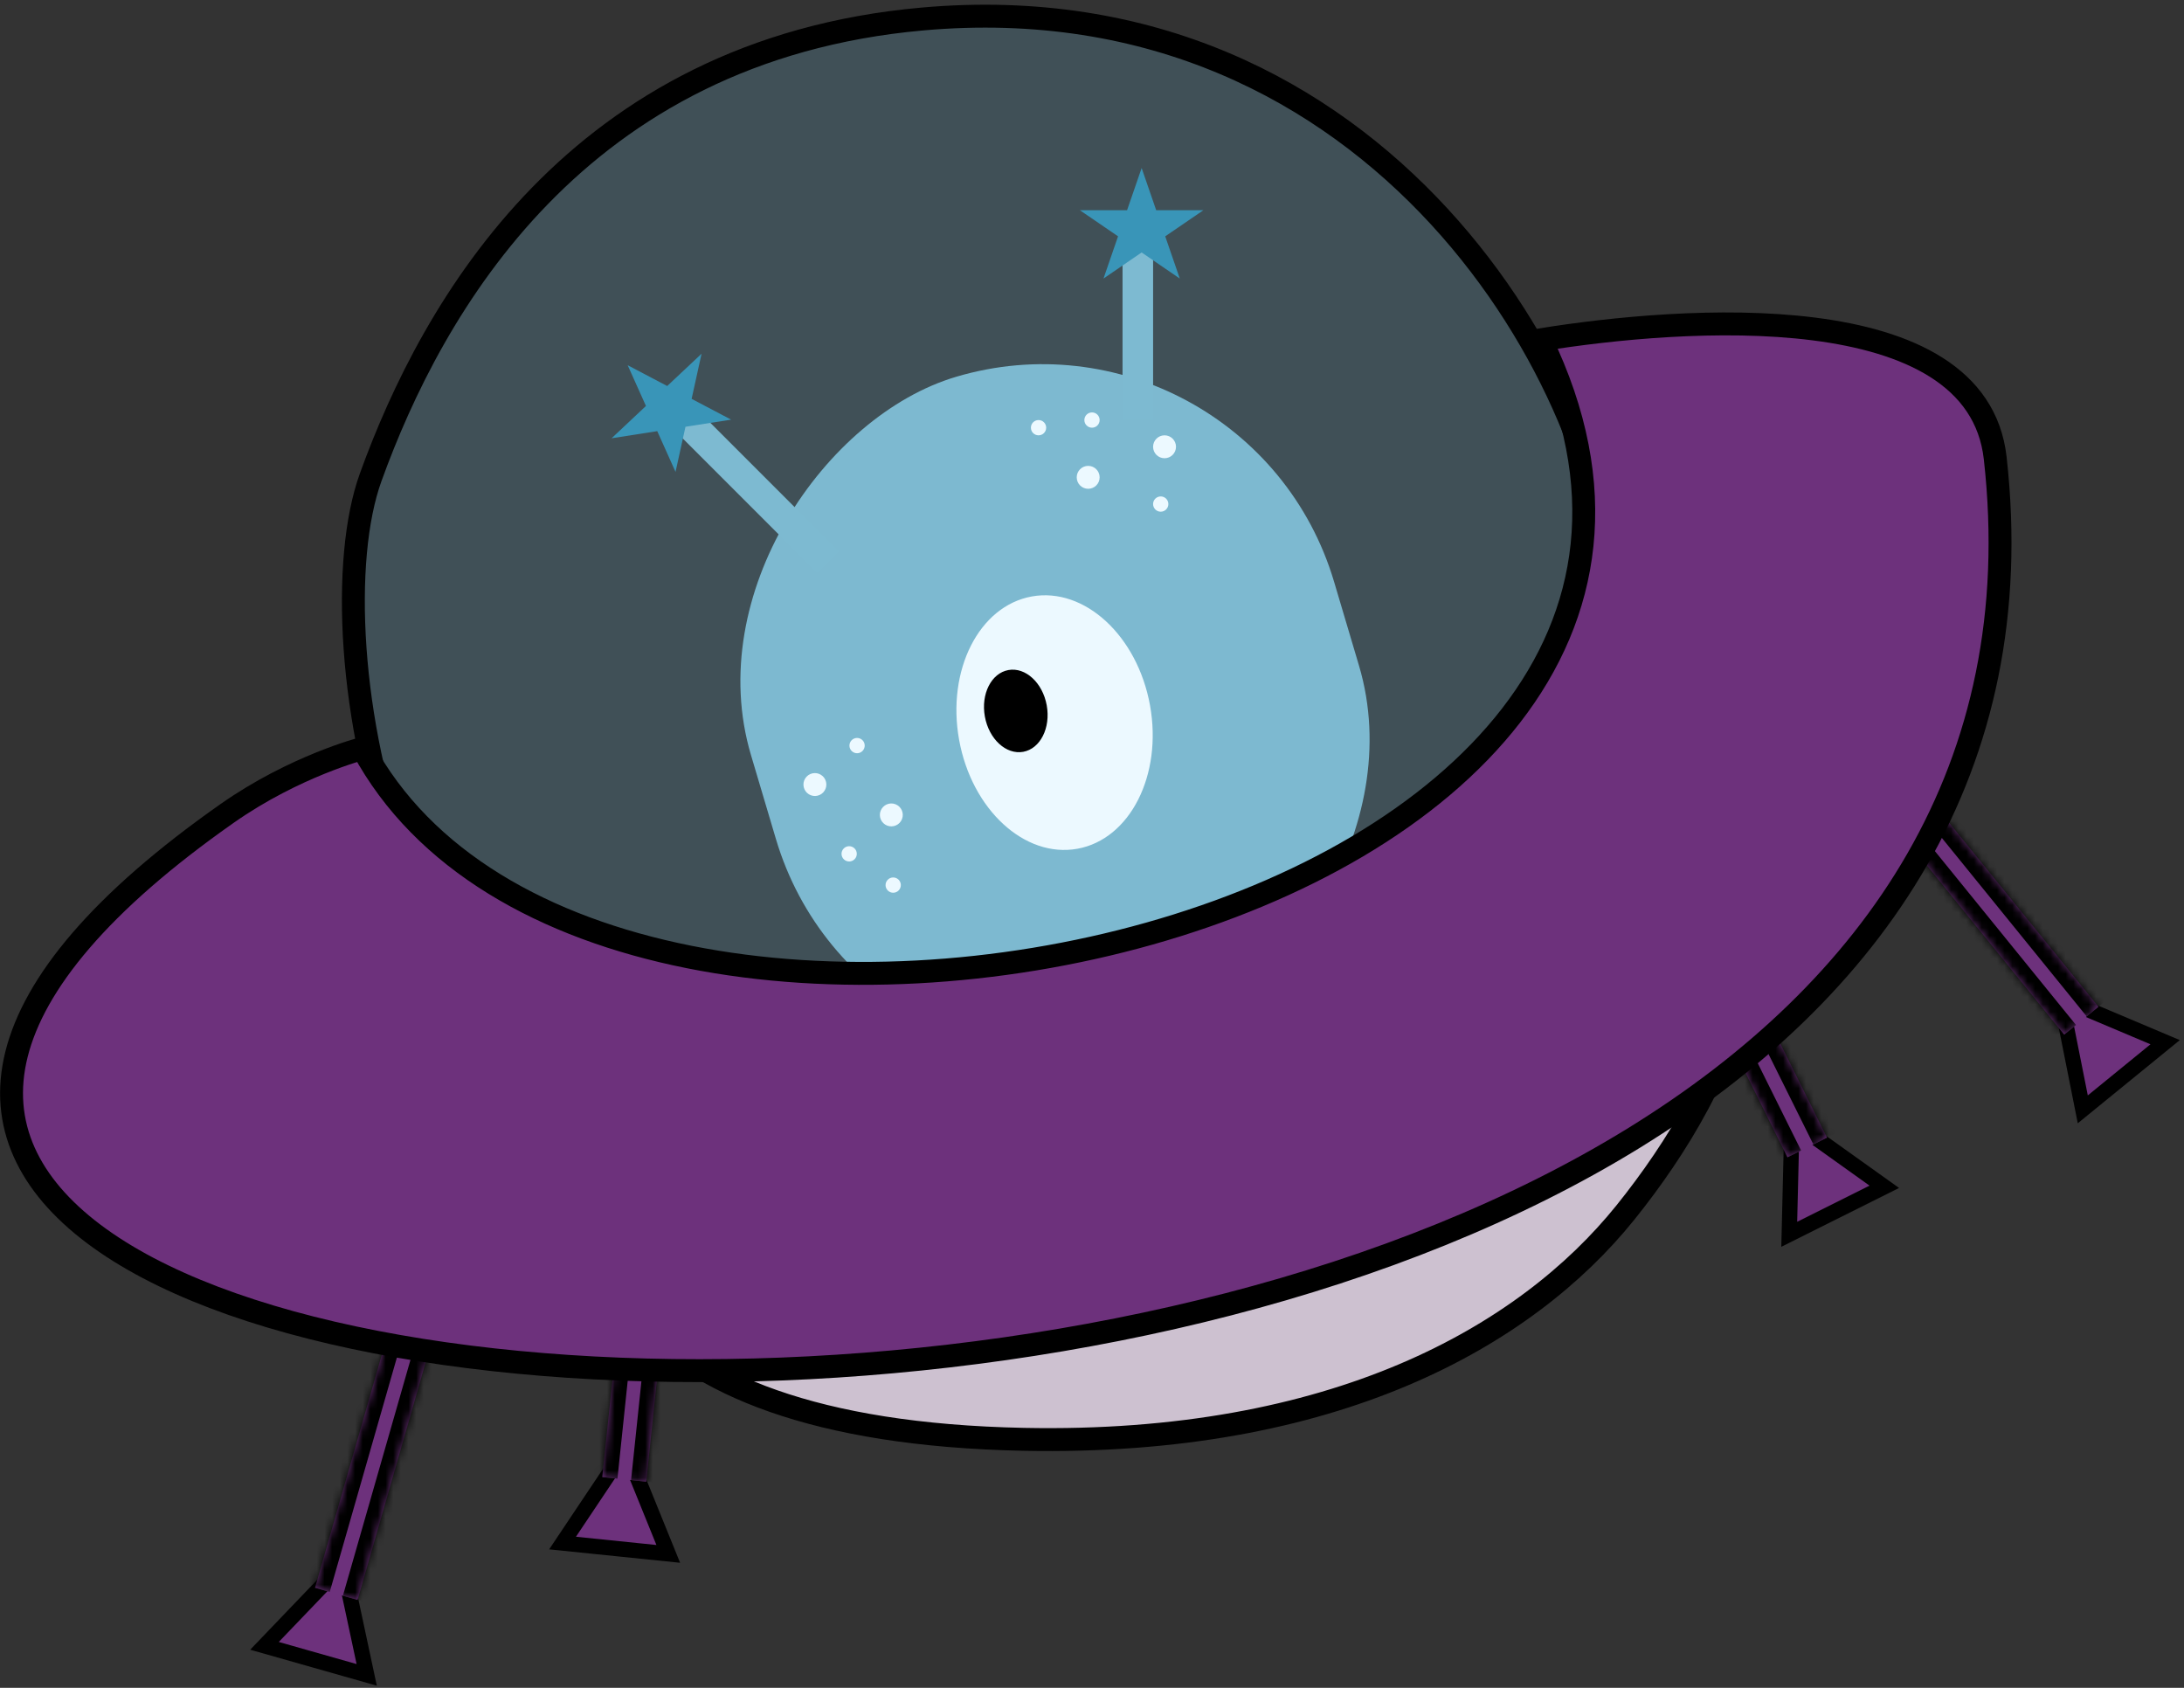
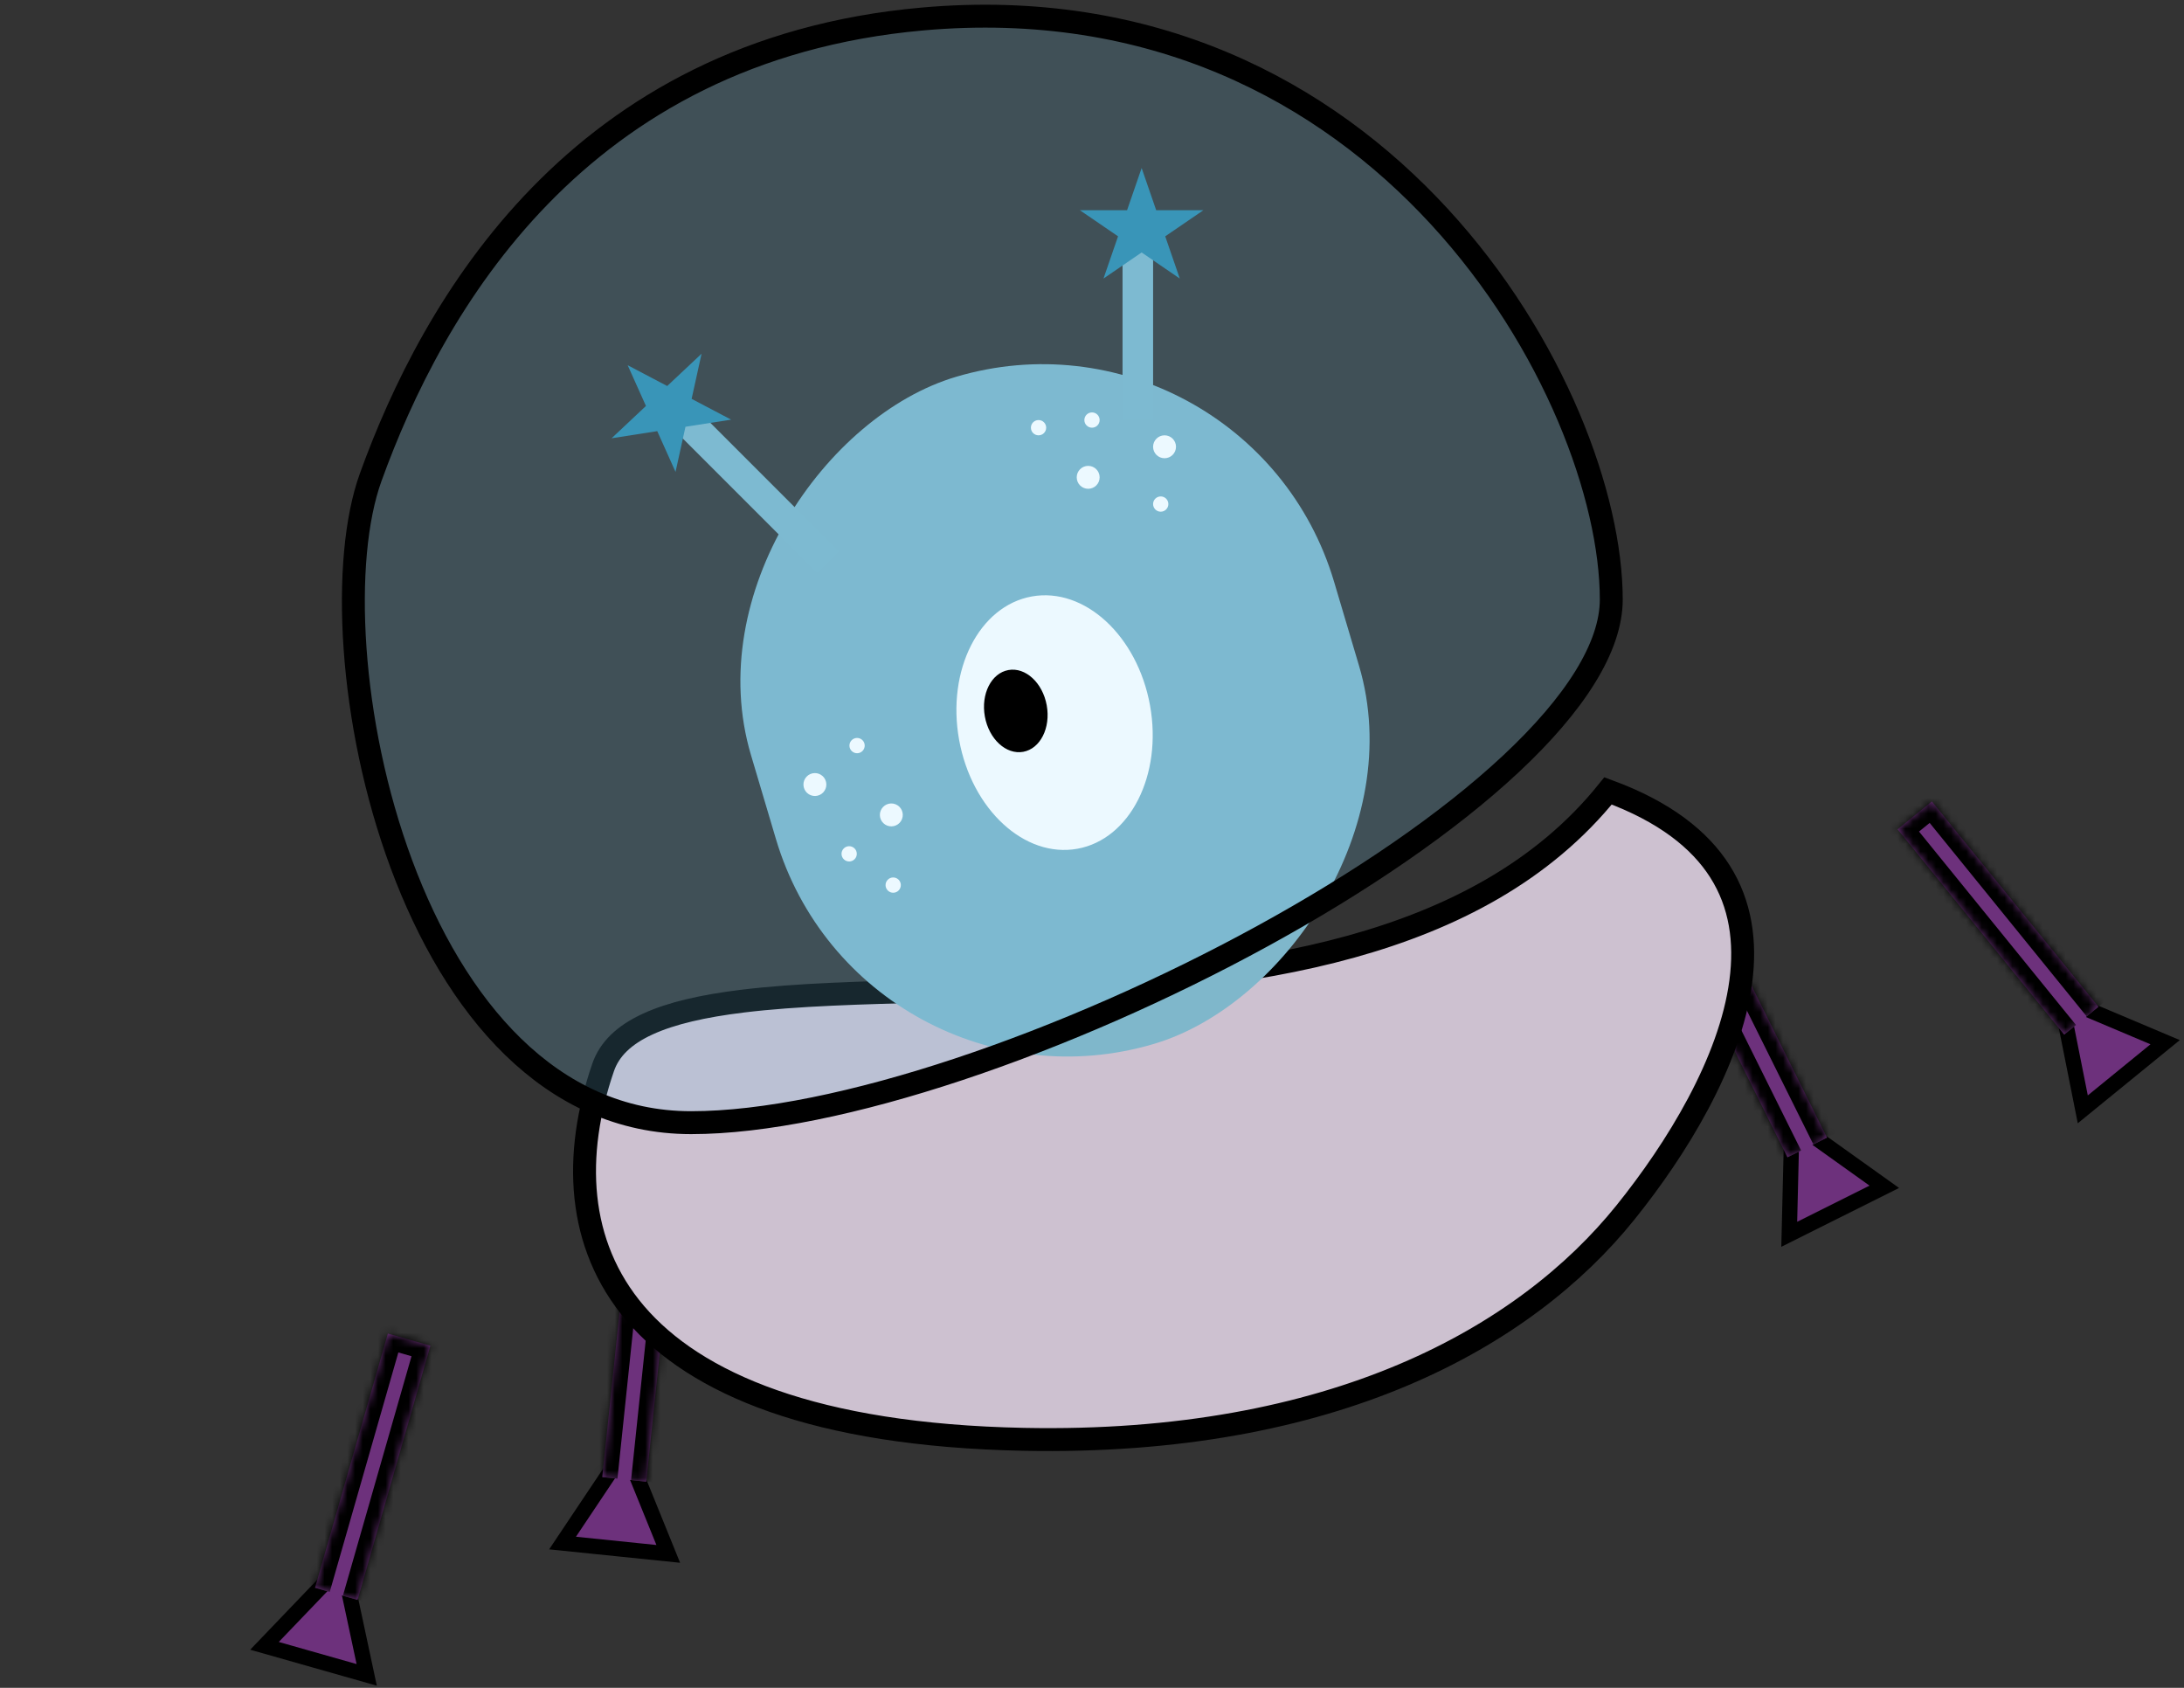
<svg xmlns="http://www.w3.org/2000/svg" width="286" height="221" viewBox="0 0 286 221" fill="none">
  <rect x="0" y="0" width="286" height="221" fill="#333333" stroke="none" />
  <path d="M34.635 215.5L44.916 204.774L48.021 219.303L34.635 215.5Z" fill="#6D317C" stroke="black" stroke-width="2" />
  <mask id="path-2-inside-1_430_498" fill="white">
    <path d="M50.793 174.611L56.363 176.207L46.826 209.49L41.256 207.895L50.793 174.611Z" />
  </mask>
  <path d="M50.793 174.611L56.363 176.207L46.826 209.49L41.256 207.895L50.793 174.611Z" fill="#6D317C" />
  <path d="M50.793 174.611L51.344 172.689L49.421 172.138L48.87 174.06L50.793 174.611ZM56.363 176.207L58.285 176.758L58.836 174.835L56.913 174.285L56.363 176.207ZM50.242 176.534L55.812 178.13L56.913 174.285L51.344 172.689L50.242 176.534ZM54.44 175.656L44.903 208.94L48.749 210.041L58.285 176.758L54.44 175.656ZM43.179 208.446L52.716 175.162L48.87 174.06L39.334 207.344L43.179 208.446Z" fill="black" mask="url(#path-2-inside-1_430_498)" />
  <path d="M73.668 202.041L81.929 189.693L87.51 203.461L73.668 202.041Z" fill="#6D317C" stroke="black" stroke-width="2" />
  <mask id="path-5-inside-2_430_498" fill="white">
    <path d="M82.477 158.969L88.239 159.573L84.629 194.007L78.867 193.403L82.477 158.969Z" />
  </mask>
  <path d="M82.477 158.969L88.239 159.573L84.629 194.007L78.867 193.403L82.477 158.969Z" fill="#6D317C" />
  <path d="M82.477 158.969L82.685 156.98L80.696 156.771L80.487 158.76L82.477 158.969ZM88.239 159.573L90.228 159.781L90.436 157.792L88.447 157.584L88.239 159.573ZM82.268 160.958L88.03 161.562L88.447 157.584L82.685 156.98L82.268 160.958ZM86.25 159.364L82.64 193.798L86.618 194.215L90.228 159.781L86.25 159.364ZM80.856 193.611L84.466 159.177L80.487 158.76L76.878 193.194L80.856 193.611Z" fill="black" mask="url(#path-5-inside-2_430_498)" />
  <path d="M234.305 161.614L234.663 146.761L246.753 155.395L234.305 161.614Z" fill="#6D317C" stroke="black" stroke-width="2" />
  <mask id="path-8-inside-3_430_498" fill="white">
    <path d="M218.664 120.525L223.853 117.948L239.257 148.955L234.068 151.532L218.664 120.525Z" />
  </mask>
  <path d="M218.664 120.525L223.853 117.948L239.257 148.955L234.068 151.532L218.664 120.525Z" fill="#6D317C" />
  <path d="M218.664 120.525L217.774 118.734L215.983 119.624L216.873 121.415L218.664 120.525ZM223.853 117.948L225.644 117.058L224.754 115.267L222.963 116.157L223.853 117.948ZM219.554 122.317L224.743 119.739L222.963 116.157L217.774 118.734L219.554 122.317ZM222.062 118.837L237.466 149.845L241.048 148.065L225.644 117.058L222.062 118.837ZM235.859 150.643L220.455 119.636L216.873 121.415L232.277 152.422L235.859 150.643Z" fill="black" mask="url(#path-8-inside-3_430_498)" />
  <path d="M272.746 145.253L269.845 130.683L283.532 136.461L272.746 145.253Z" fill="#6D317C" stroke="black" stroke-width="2" />
  <mask id="path-11-inside-4_430_498" fill="white">
    <path d="M248.488 108.588L252.987 104.937L274.805 131.82L270.306 135.471L248.488 108.588Z" />
  </mask>
  <path d="M248.488 108.588L252.987 104.937L274.805 131.82L270.306 135.471L248.488 108.588Z" fill="#6D317C" />
  <path d="M248.488 108.588L247.228 107.035L245.675 108.295L246.935 109.848L248.488 108.588ZM252.987 104.937L254.54 103.677L253.28 102.124L251.727 103.384L252.987 104.937ZM249.749 110.141L254.247 106.49L251.727 103.384L247.228 107.035L249.749 110.141ZM251.434 106.197L273.252 133.081L276.358 130.56L254.54 103.677L251.434 106.197ZM271.859 134.211L250.041 107.328L246.935 109.848L268.753 136.732L271.859 134.211Z" fill="black" mask="url(#path-11-inside-4_430_498)" />
  <path d="M78.979 139.768C79.808 137.358 81.733 135.507 84.836 134.081C87.962 132.645 92.143 131.71 97.198 131.09C104.311 130.219 112.865 129.997 122.208 129.756C126.182 129.653 130.3 129.546 134.51 129.384C148.529 128.845 163.452 127.69 176.969 123.937C190.143 120.28 202.096 114.123 210.578 103.556C218.007 106.283 222.598 109.962 225.217 114.075C227.948 118.363 228.651 123.307 227.958 128.539C226.56 139.096 219.523 150.474 212.851 158.762C199.757 175.029 174.705 189.274 134.049 188.46C106.628 187.912 91.031 181.13 83.22 172C75.459 162.931 75.064 151.154 78.979 139.768Z" fill="#CDC1D0" stroke="black" stroke-width="3" />
  <rect x="163.359" y="38" width="91.108" height="79.659" rx="39.829" transform="rotate(73.452 163.359 38)" fill="#7FB7CB" />
  <path d="M211 78.498C211 81.578 209.839 84.986 207.579 88.646C205.323 92.3 202.025 96.119 197.888 99.99C189.615 107.733 178.13 115.55 165.38 122.538C152.639 129.521 138.688 135.645 125.516 140.02C112.321 144.403 100.004 146.998 90.5 146.998C72.01 146.998 59.5 131.806 52.571 113.164C49.128 103.901 47.13 93.933 46.496 84.902C45.859 75.84 46.605 67.857 48.536 62.508C56.591 40.202 75.513 6.544 120.747 2.492C150.91 -0.209 173.443 12.027 188.474 28.347C203.561 44.729 211 65.129 211 78.498Z" fill="#74C6EA" fill-opacity="0.2" stroke="black" stroke-width="3" />
-   <path d="M47.5 98C47.5 98 38.607 100.292 29.778 106.483C-103.628 200.027 279.499 222.5 261.278 59.983C258.872 38.526 220.237 41.524 201.778 44.483C239.135 121.687 79.16 156.797 47.5 98Z" fill="#6D317C" stroke="black" stroke-width="3" />
  <ellipse cx="138.098" cy="94.617" rx="12.702" ry="16.785" transform="rotate(-10.262 138.098 94.617)" fill="#ECF9FF" />
  <ellipse cx="133.021" cy="93.087" rx="4.117" ry="5.441" transform="rotate(-10.262 133.021 93.087)" fill="black" />
  <circle cx="142.5" cy="62.5" r="1.5" fill="#ECF9FF" />
  <circle cx="152.5" cy="58.5" r="1.5" fill="#ECF9FF" />
  <circle cx="152" cy="66" r="1" fill="#ECF9FF" />
  <circle cx="136" cy="56" r="1" fill="#ECF9FF" />
  <circle cx="143" cy="55" r="1" fill="#ECF9FF" />
  <circle cx="116.721" cy="106.702" r="1.5" transform="rotate(-136.533 116.721 106.702)" fill="#ECF9FF" />
  <circle cx="106.713" cy="102.725" r="1.5" transform="rotate(-136.533 106.713 102.725)" fill="#ECF9FF" />
  <circle cx="112.236" cy="97.625" r="1" transform="rotate(-136.533 112.236 97.625)" fill="#ECF9FF" />
  <circle cx="116.966" cy="115.891" r="1" transform="rotate(-136.533 116.966 115.891)" fill="#ECF9FF" />
  <circle cx="111.2" cy="111.799" r="1" transform="rotate(-136.533 111.2 111.799)" fill="#ECF9FF" />
  <line x1="149" y1="55" x2="149" y2="30" stroke="#7DBAD1" stroke-width="4" />
  <line x1="88.414" y1="53.586" x2="108.414" y2="73.586" stroke="#7DBAD1" stroke-width="4" />
  <path d="M149.5 22L151.408 27.528H157.584L152.588 30.944L154.496 36.472L149.5 33.056L144.504 36.472L146.412 30.944L141.416 27.528H147.592L149.5 22Z" fill="#3995B8" />
  <path d="M82.195 47.821L87.371 50.543L91.872 46.314L90.57 52.225L95.746 54.947L89.765 55.878L88.463 61.789L86.069 56.453L80.088 57.385L84.589 53.156L82.195 47.821Z" fill="#3995B8" />
</svg>